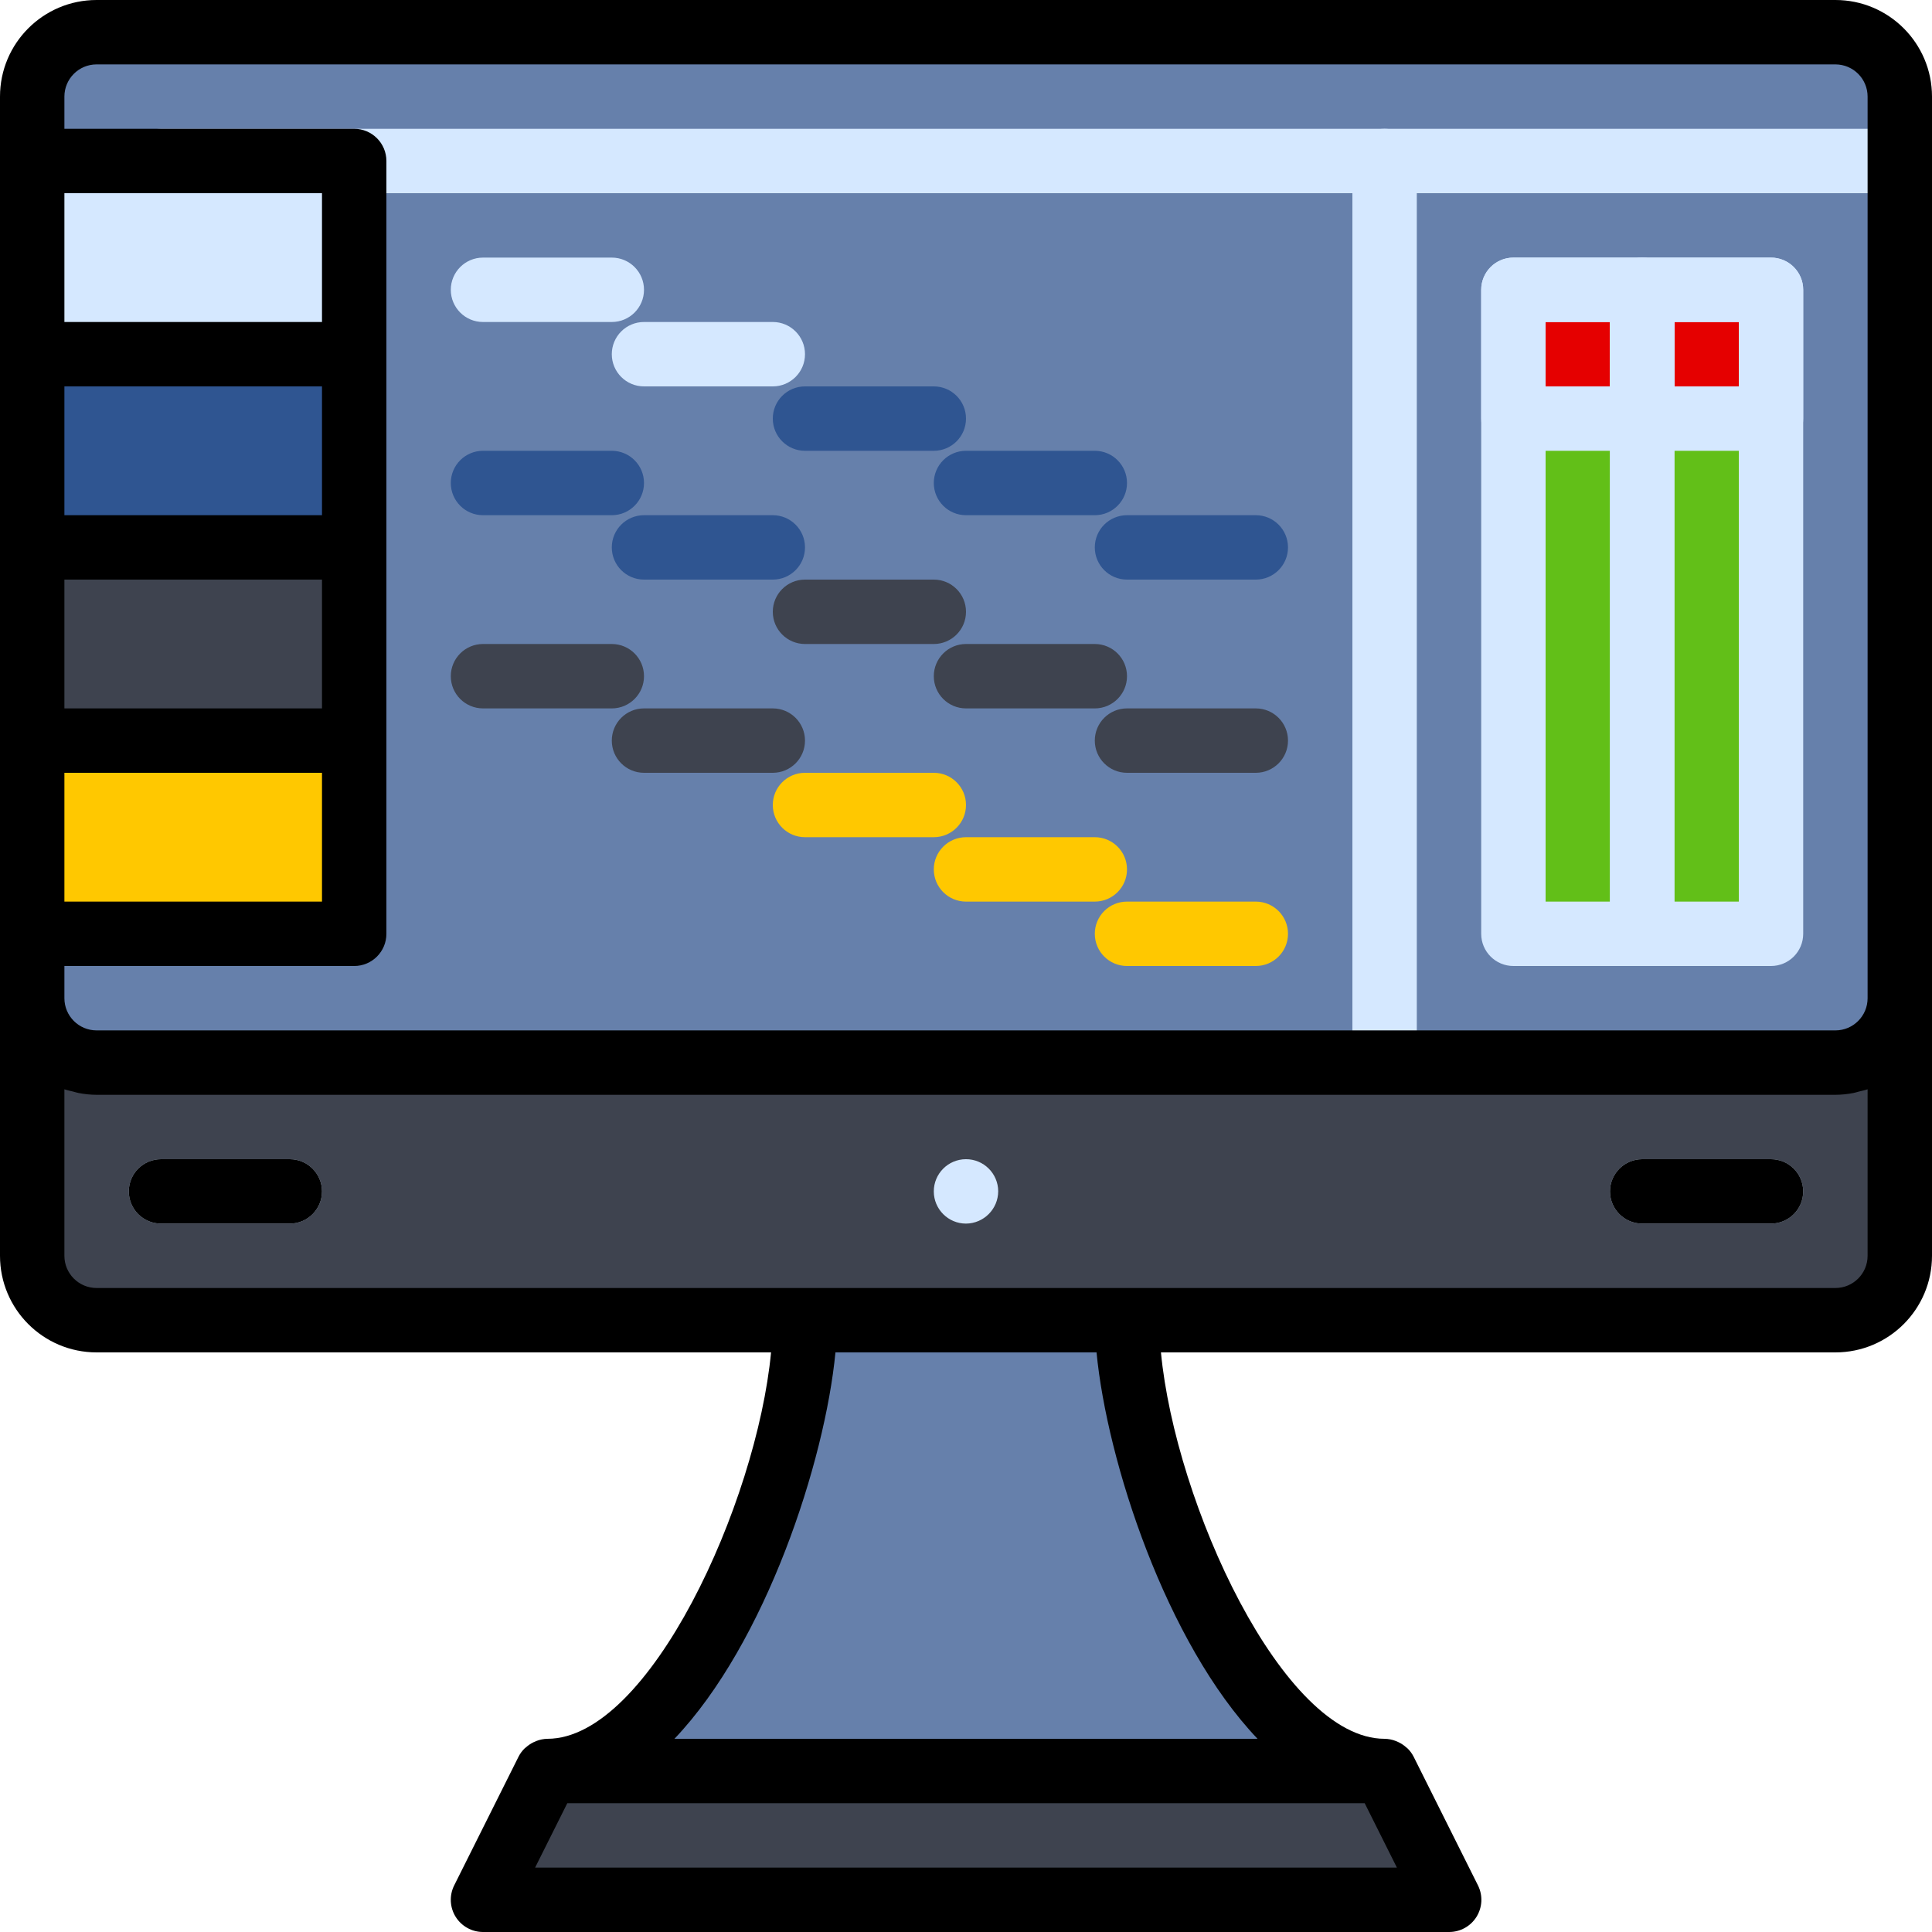
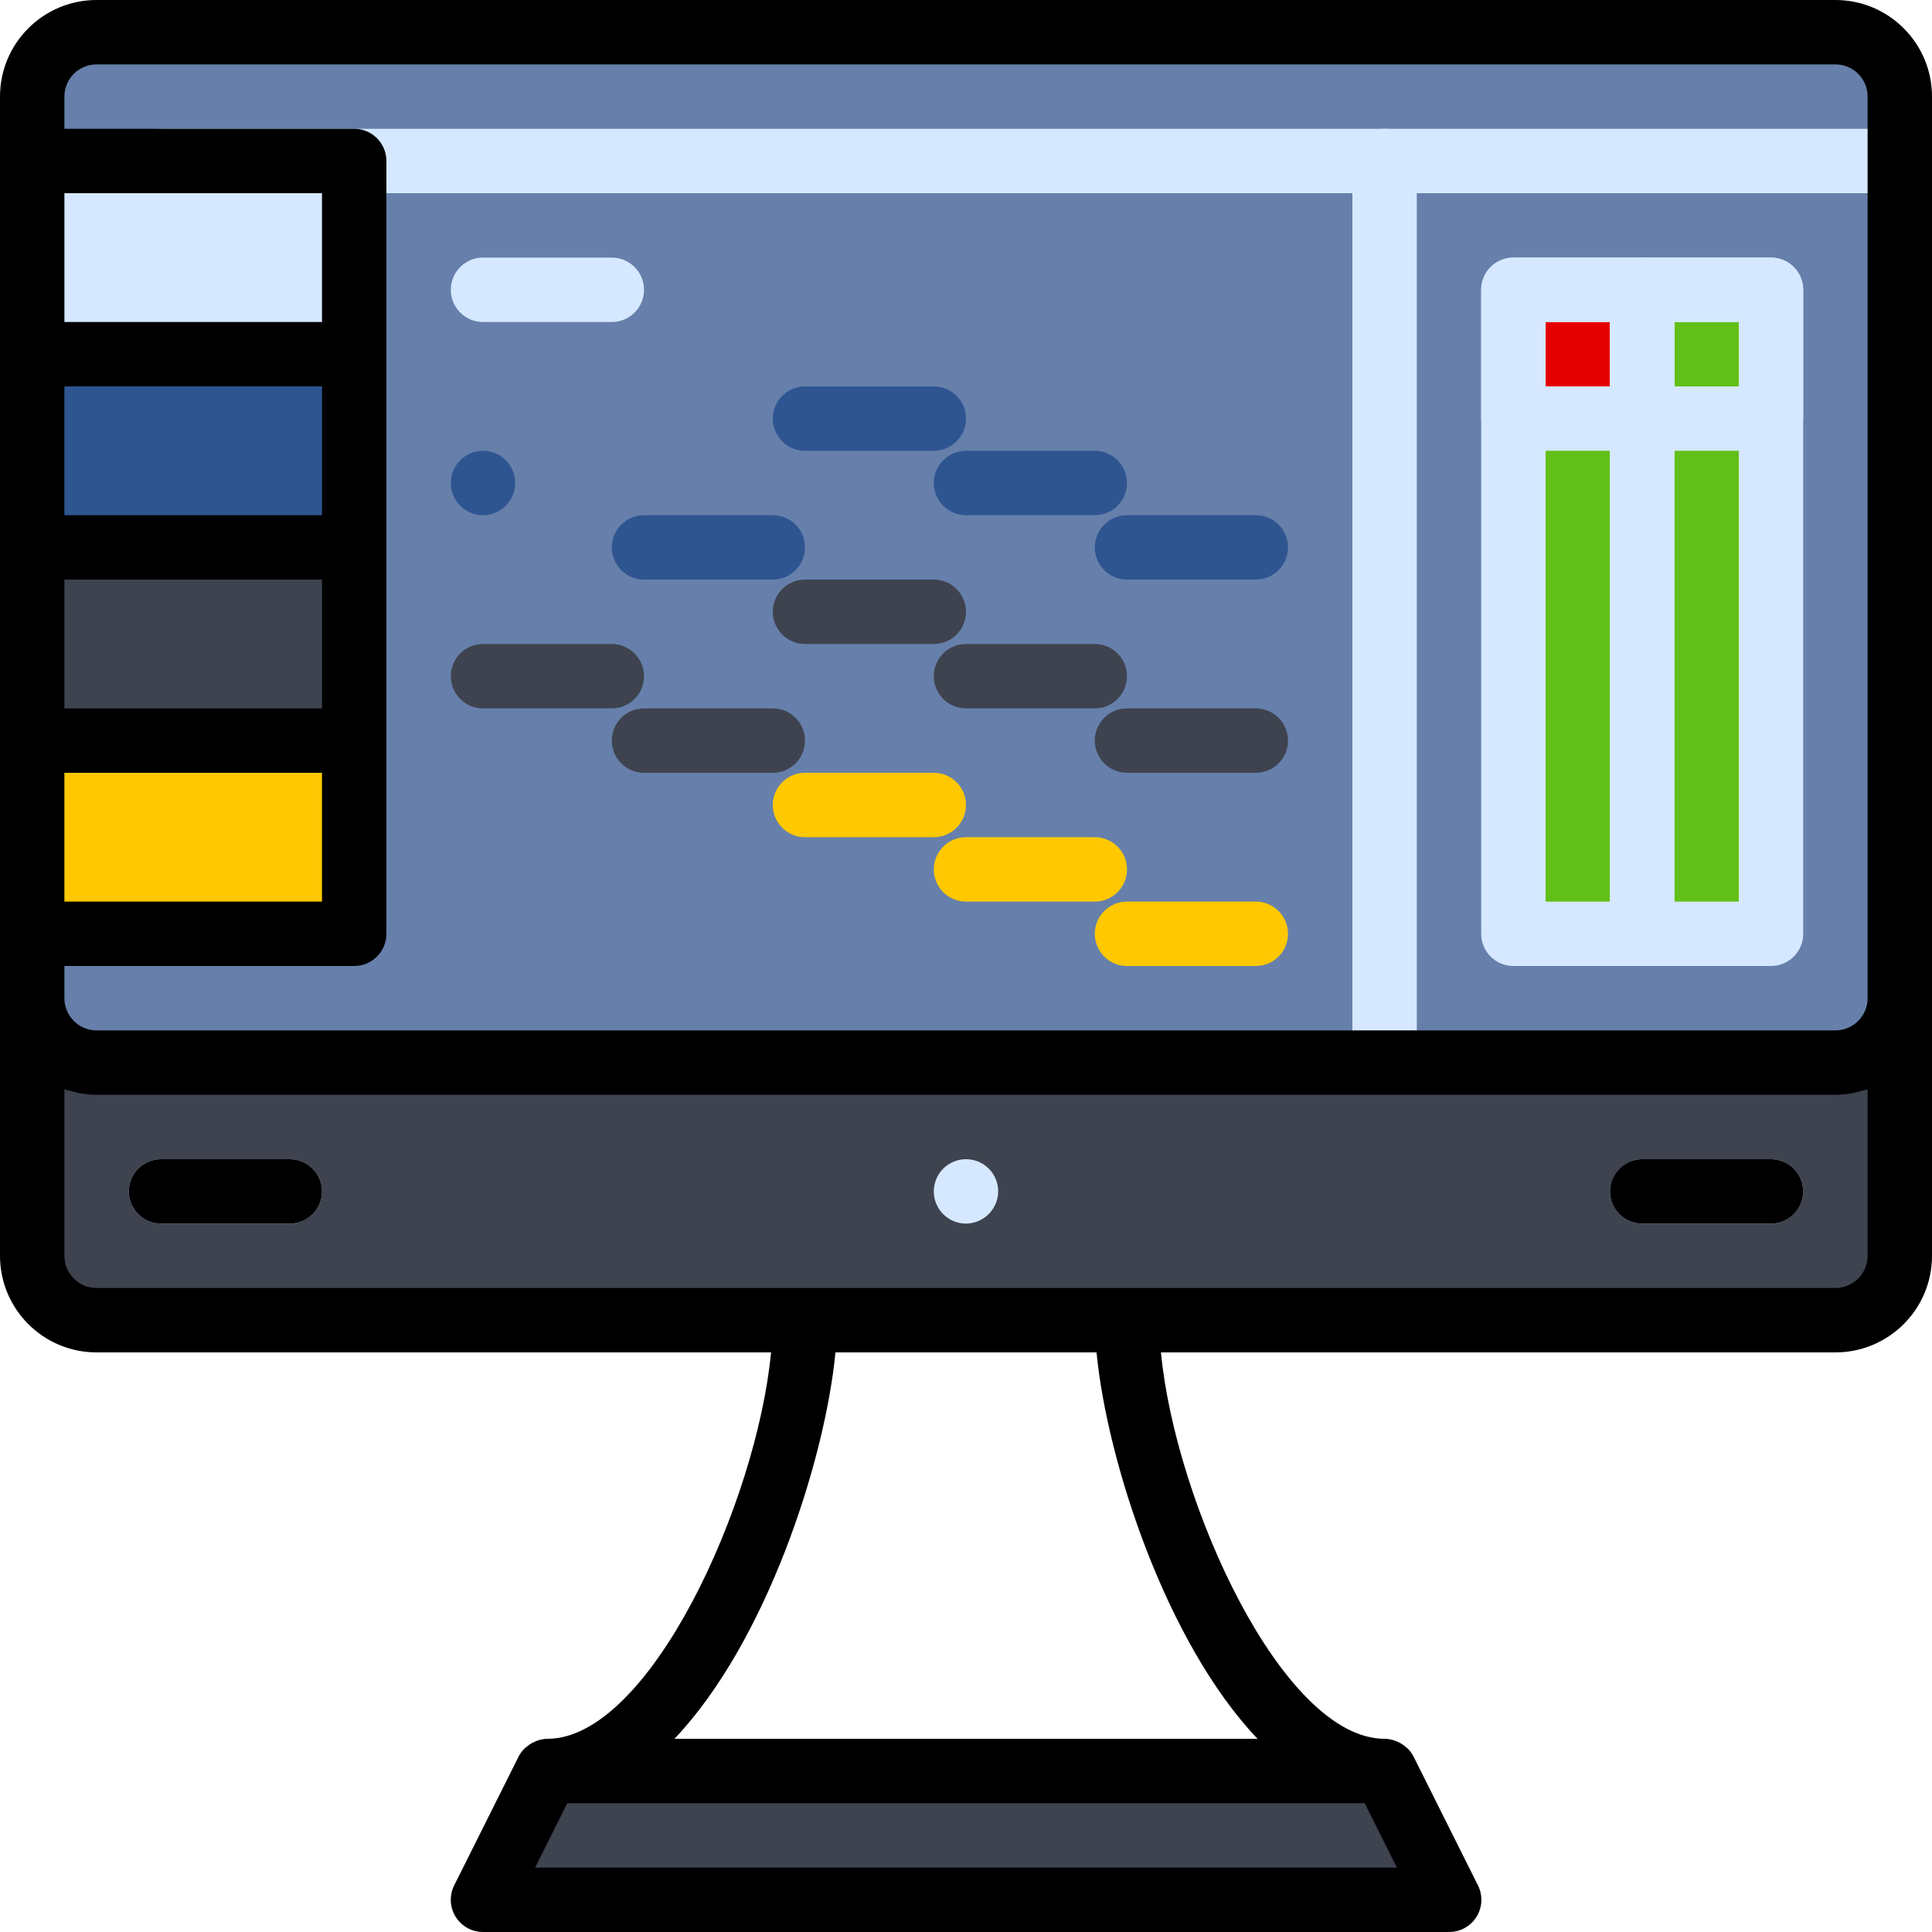
<svg xmlns="http://www.w3.org/2000/svg" height="480pt" viewBox="0 0 480 480" width="480pt">
  <path d="m24 8h432c8.836 0 16 7.164 16 16v224c0 8.836-7.164 16-16 16h-432c-8.836 0-16-7.164-16-16v-224c0-8.836 7.164-16 16-16zm0 0" fill="#6680ab" />
  <path d="m40 32c-4.418 0-8 3.582-8 8s3.582 8 8 8h432v-16zm0 0" fill="#d5e8ff" />
  <path d="m8 40h80v48h-80zm0 0" fill="#d5e8ff" />
  <path d="m8 88h80v48h-80zm0 0" fill="#2f5591" />
  <path d="m8 136h80v48h-80zm0 0" fill="#3e434f" />
  <path d="m8 184h80v48h-80zm0 0" fill="#ffc800" />
  <path d="m456 264h-432c-8.836 0-16-7.164-16-16v64c0 8.836 7.164 16 16 16h432c8.836 0 16-7.164 16-16v-64c0 8.836-7.164 16-16 16zm0 0" fill="#3e434f" />
  <path d="m240 304c-4.414 0-7.992-3.574-8-7.988-.008-4.41 3.559-7.996 7.973-8.012 4.414-.016 8.004 3.547 8.027 7.961-.012 4.418-3.582 8.004-8 8.039zm0-8.039" fill="#d5e8ff" />
  <path d="m72 304h-32c-4.418 0-8-3.582-8-8s3.582-8 8-8h32c4.418 0 8 3.582 8 8s-3.582 8-8 8zm0 0" fill="#d5e8ff" />
  <path d="m440 304h-32c-4.418 0-8-3.582-8-8s3.582-8 8-8h32c4.418 0 8 3.582 8 8s-3.582 8-8 8zm0 0" fill="#d5e8ff" />
-   <path d="m344 440c-35.344 0-64-76.656-64-112h-80c0 35.344-28.656 112-64 112zm0 0" fill="#6680ab" />
  <path d="m360 472h-240l16-32h208zm0 0" fill="#3e434f" />
  <path d="m152 80h-32c-4.418 0-8-3.582-8-8s3.582-8 8-8h32c4.418 0 8 3.582 8 8s-3.582 8-8 8zm0 0" fill="#d5e8ff" />
  <path d="m232 112h-32c-4.418 0-8-3.582-8-8s3.582-8 8-8h32c4.418 0 8 3.582 8 8s-3.582 8-8 8zm0 0" fill="#2f5591" />
-   <path d="m192 96h-32c-4.418 0-8-3.582-8-8s3.582-8 8-8h32c4.418 0 8 3.582 8 8s-3.582 8-8 8zm0 0" fill="#d5e8ff" />
  <path d="m272 128h-32c-4.418 0-8-3.582-8-8s3.582-8 8-8h32c4.418 0 8 3.582 8 8s-3.582 8-8 8zm0 0" fill="#2f5591" />
  <path d="m152 176h-32c-4.418 0-8-3.582-8-8s3.582-8 8-8h32c4.418 0 8 3.582 8 8s-3.582 8-8 8zm0 0" fill="#3e434f" />
  <path d="m232 208h-32c-4.418 0-8-3.582-8-8s3.582-8 8-8h32c4.418 0 8 3.582 8 8s-3.582 8-8 8zm0 0" fill="#ffc800" />
  <path d="m192 192h-32c-4.418 0-8-3.582-8-8s3.582-8 8-8h32c4.418 0 8 3.582 8 8s-3.582 8-8 8zm0 0" fill="#3e434f" />
  <path d="m272 224h-32c-4.418 0-8-3.582-8-8s3.582-8 8-8h32c4.418 0 8 3.582 8 8s-3.582 8-8 8zm0 0" fill="#ffc800" />
-   <path d="m152 128h-32c-4.418 0-8-3.582-8-8s3.582-8 8-8h32c4.418 0 8 3.582 8 8s-3.582 8-8 8zm0 0" fill="#2f5591" />
+   <path d="m152 128h-32c-4.418 0-8-3.582-8-8s3.582-8 8-8c4.418 0 8 3.582 8 8s-3.582 8-8 8zm0 0" fill="#2f5591" />
  <path d="m192 144h-32c-4.418 0-8-3.582-8-8s3.582-8 8-8h32c4.418 0 8 3.582 8 8s-3.582 8-8 8zm0 0" fill="#2f5591" />
  <path d="m232 160h-32c-4.418 0-8-3.582-8-8s3.582-8 8-8h32c4.418 0 8 3.582 8 8s-3.582 8-8 8zm0 0" fill="#3e434f" />
  <path d="m272 176h-32c-4.418 0-8-3.582-8-8s3.582-8 8-8h32c4.418 0 8 3.582 8 8s-3.582 8-8 8zm0 0" fill="#3e434f" />
  <path d="m312 144h-32c-4.418 0-8-3.582-8-8s3.582-8 8-8h32c4.418 0 8 3.582 8 8s-3.582 8-8 8zm0 0" fill="#2f5591" />
  <path d="m312 240h-32c-4.418 0-8-3.582-8-8s3.582-8 8-8h32c4.418 0 8 3.582 8 8s-3.582 8-8 8zm0 0" fill="#ffc800" />
  <path d="m312 192h-32c-4.418 0-8-3.582-8-8s3.582-8 8-8h32c4.418 0 8 3.582 8 8s-3.582 8-8 8zm0 0" fill="#3e434f" />
  <path d="m408 72h32v160h-32zm0 0" fill="#62bf18" />
  <path d="m376 72h32v160h-32zm0 0" fill="#62bf18" />
  <path d="m376 72h32v32h-32zm0 0" fill="#e50000" />
-   <path d="m408 72h32v32h-32zm0 0" fill="#e50000" />
  <g fill="#d5e8ff">
    <path d="m344 32c-4.418 0-8 3.582-8 8v224h16v-224c0-4.418-3.582-8-8-8zm0 0" />
    <path d="m440 240h-32c-4.418 0-8-3.582-8-8v-160c0-4.418 3.582-8 8-8h32c4.418 0 8 3.582 8 8v160c0 4.418-3.582 8-8 8zm-24-16h16v-144h-16zm0 0" />
    <path d="m408 240h-32c-4.418 0-8-3.582-8-8v-160c0-4.418 3.582-8 8-8h32c4.418 0 8 3.582 8 8v160c0 4.418-3.582 8-8 8zm-24-16h16v-144h-16zm0 0" />
    <path d="m408 112h-32c-4.418 0-8-3.582-8-8v-32c0-4.418 3.582-8 8-8h32c4.418 0 8 3.582 8 8v32c0 4.418-3.582 8-8 8zm-24-16h16v-16h-16zm0 0" />
    <path d="m440 112h-32c-4.418 0-8-3.582-8-8v-32c0-4.418 3.582-8 8-8h32c4.418 0 8 3.582 8 8v32c0 4.418-3.582 8-8 8zm-24-16h16v-16h-16zm0 0" />
  </g>
  <path d="m456 0h-432c-13.254 0-24 10.746-24 24v288c0 13.254 10.746 24 24 24h167.566c-3.566 37.441-30.23 96-55.566 96-.949.02-1.887.207-2.77.559-.246.09-.469.203-.711.312-.66.324-1.273.738-1.824 1.234-.145.125-.305.223-.43.359-.574.574-1.055 1.238-1.426 1.961l-16 32c-1.238 2.48-1.105 5.426.352 7.781 1.461 2.359 4.035 3.793 6.809 3.793h240c2.781.016 5.367-1.414 6.836-3.773 1.469-2.363 1.605-5.316.363-7.801l-16-32c-.371-.723-.852-1.387-1.422-1.961-.129-.137-.289-.234-.426-.359-.551-.492-1.168-.906-1.832-1.234-.238-.109-.465-.223-.711-.312-.895-.355-1.848-.543-2.809-.559-25.336 0-52-58.559-55.566-96h167.566c13.254 0 24-10.746 24-24v-288c0-13.254-10.746-24-24-24zm-432 16h432c4.418 0 8 3.582 8 8v224c0 4.418-3.582 8-8 8h-432c-4.418 0-8-3.582-8-8v-8h72c4.418 0 8-3.582 8-8v-192c0-4.418-3.582-8-8-8h-72v-8c0-4.418 3.582-8 8-8zm-8 32h64v32h-64zm0 144h64v32h-64zm0-48h64v32h-64zm0-48h64v32h-64zm116.945 368 8-16h198.109l8 16zm179.488-32h-144.867c22.707-23.871 37.395-68.895 40-96h64.867c2.605 27.105 17.293 72.129 40 96zm151.566-120c0 4.418-3.582 8-8 8h-432c-4.418 0-8-3.582-8-8v-41.367c.688.238 1.426.375 2.145.559.449.113.887.266 1.344.352 1.484.297 2.996.449 4.512.457h432c1.516-.008 3.027-.16 4.512-.457.465-.086.895-.238 1.344-.352.719-.184 1.457-.32 2.145-.559zm0 0" />
  <path d="m72 288h-32c-4.418 0-8 3.582-8 8s3.582 8 8 8h32c4.418 0 8-3.582 8-8s-3.582-8-8-8zm0 0" />
  <path d="m440 288h-32c-4.418 0-8 3.582-8 8s3.582 8 8 8h32c4.418 0 8-3.582 8-8s-3.582-8-8-8zm0 0" />
</svg>